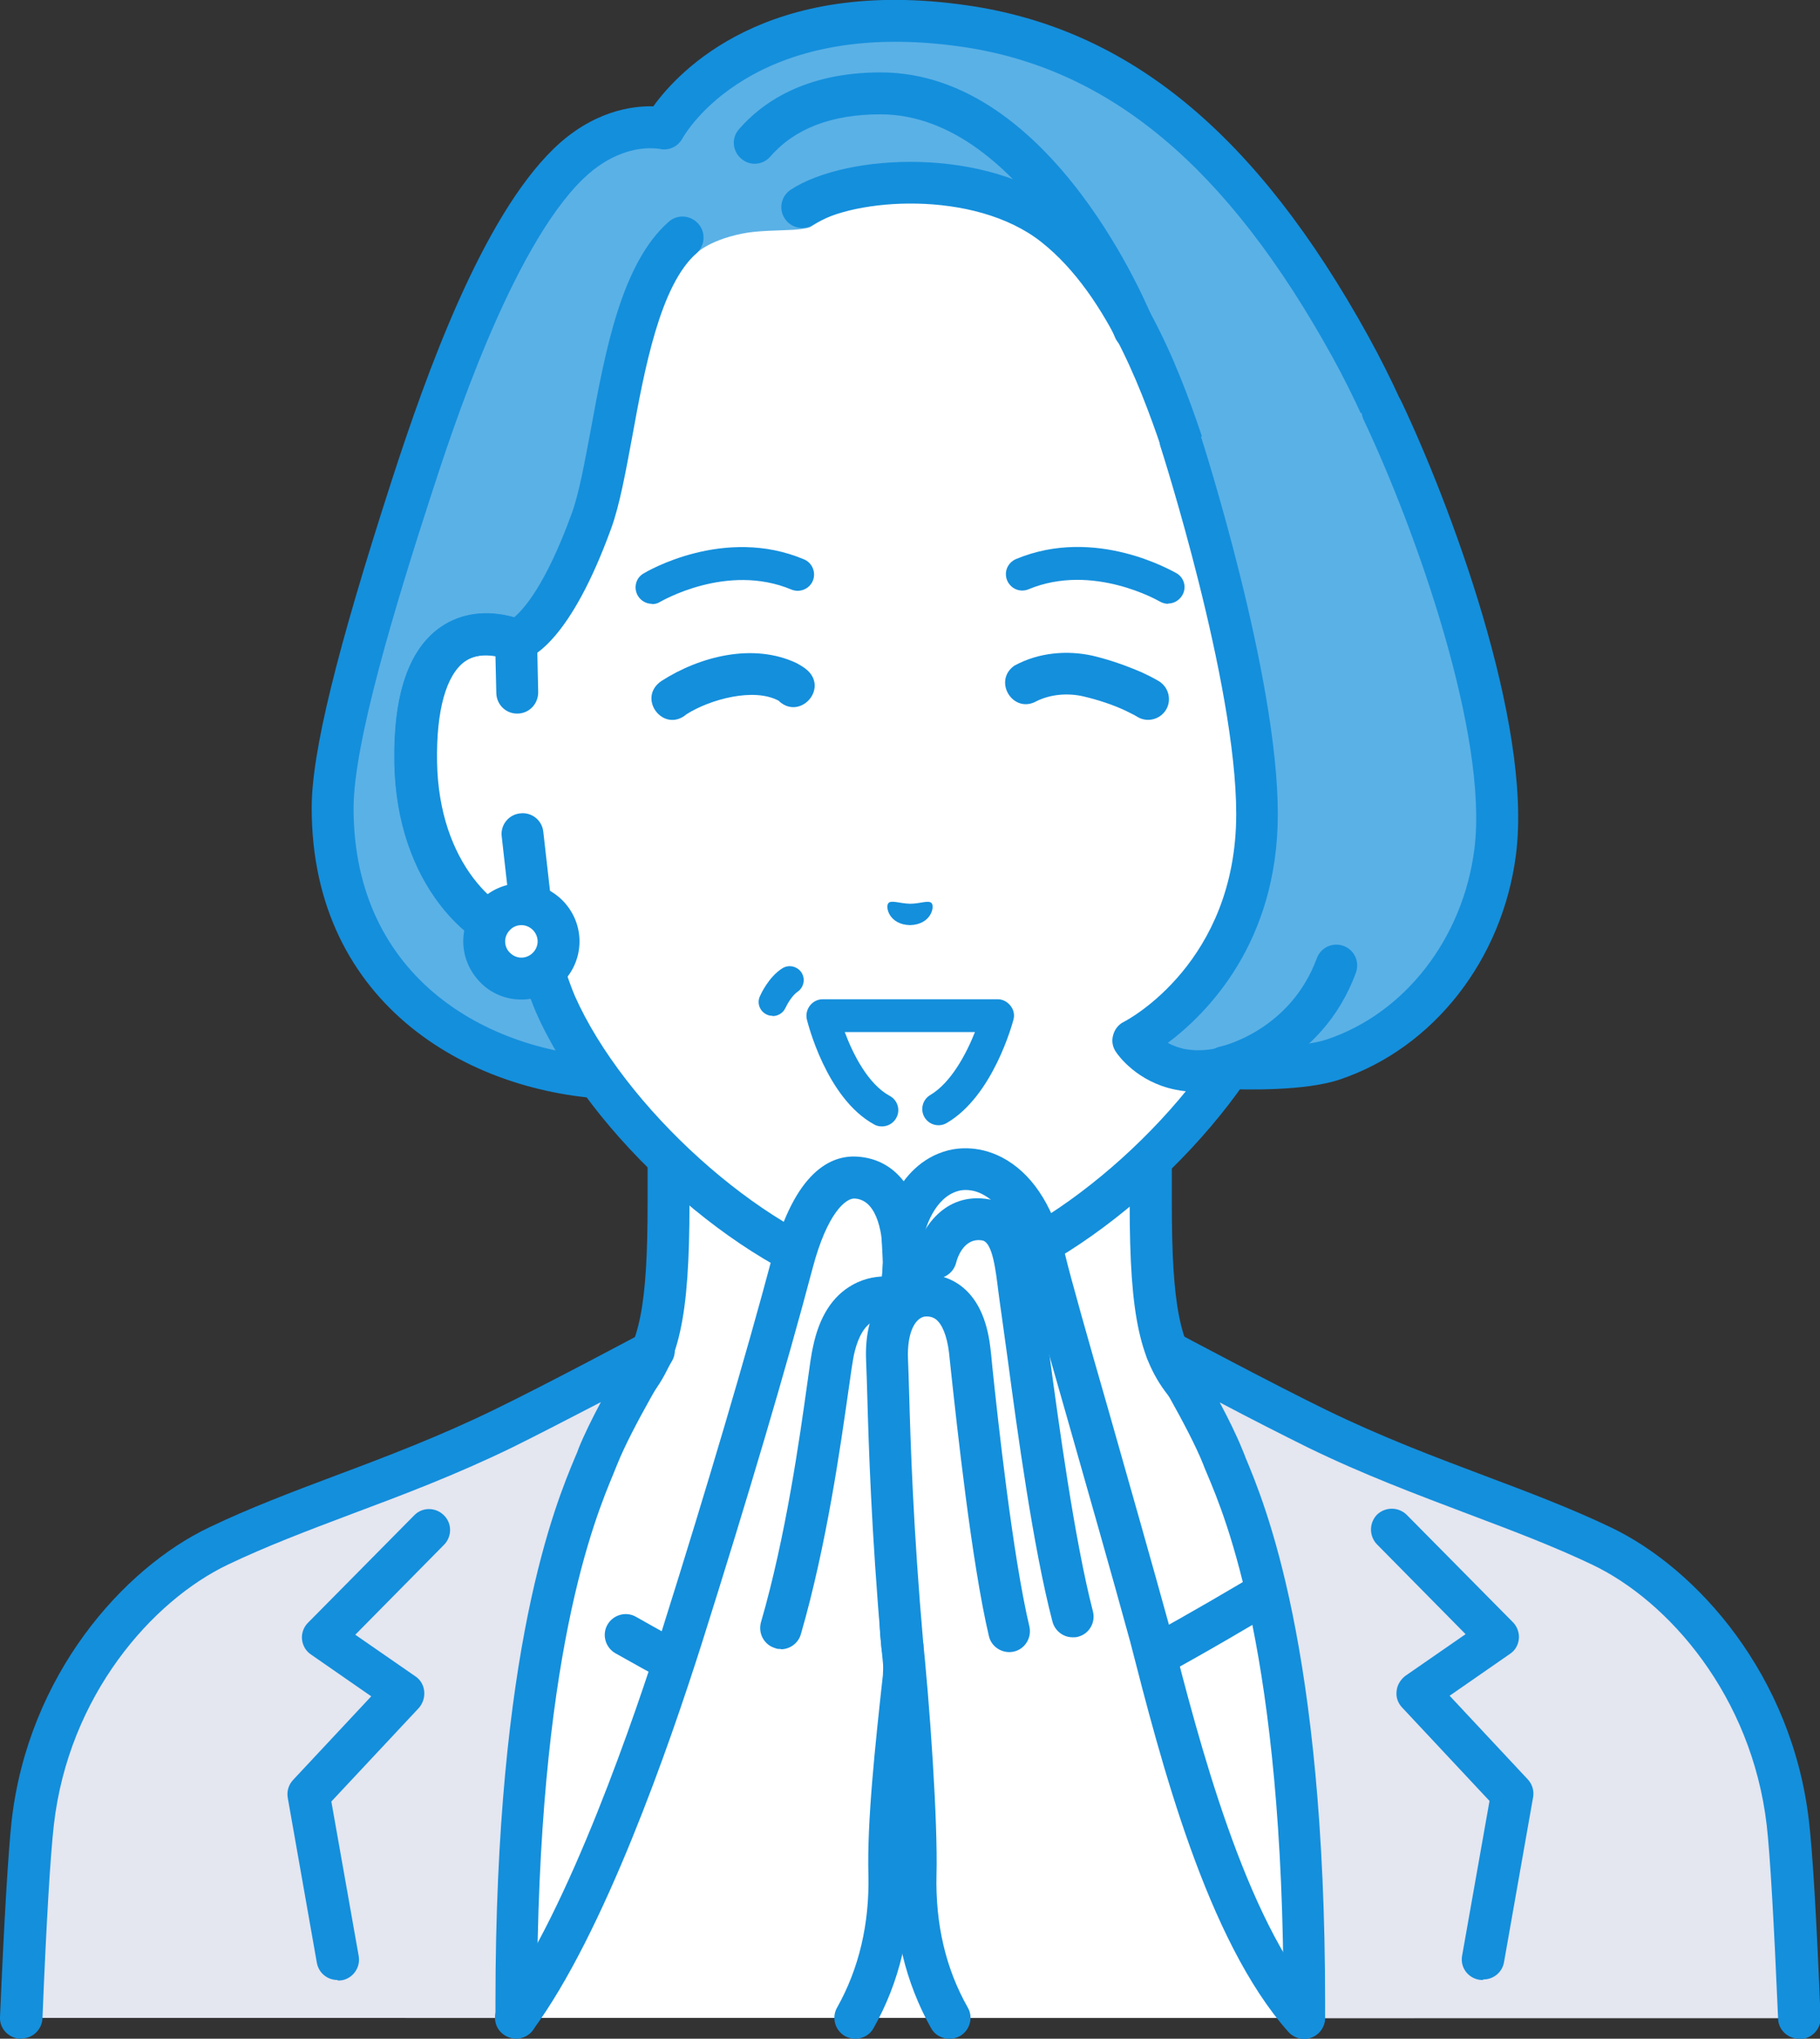
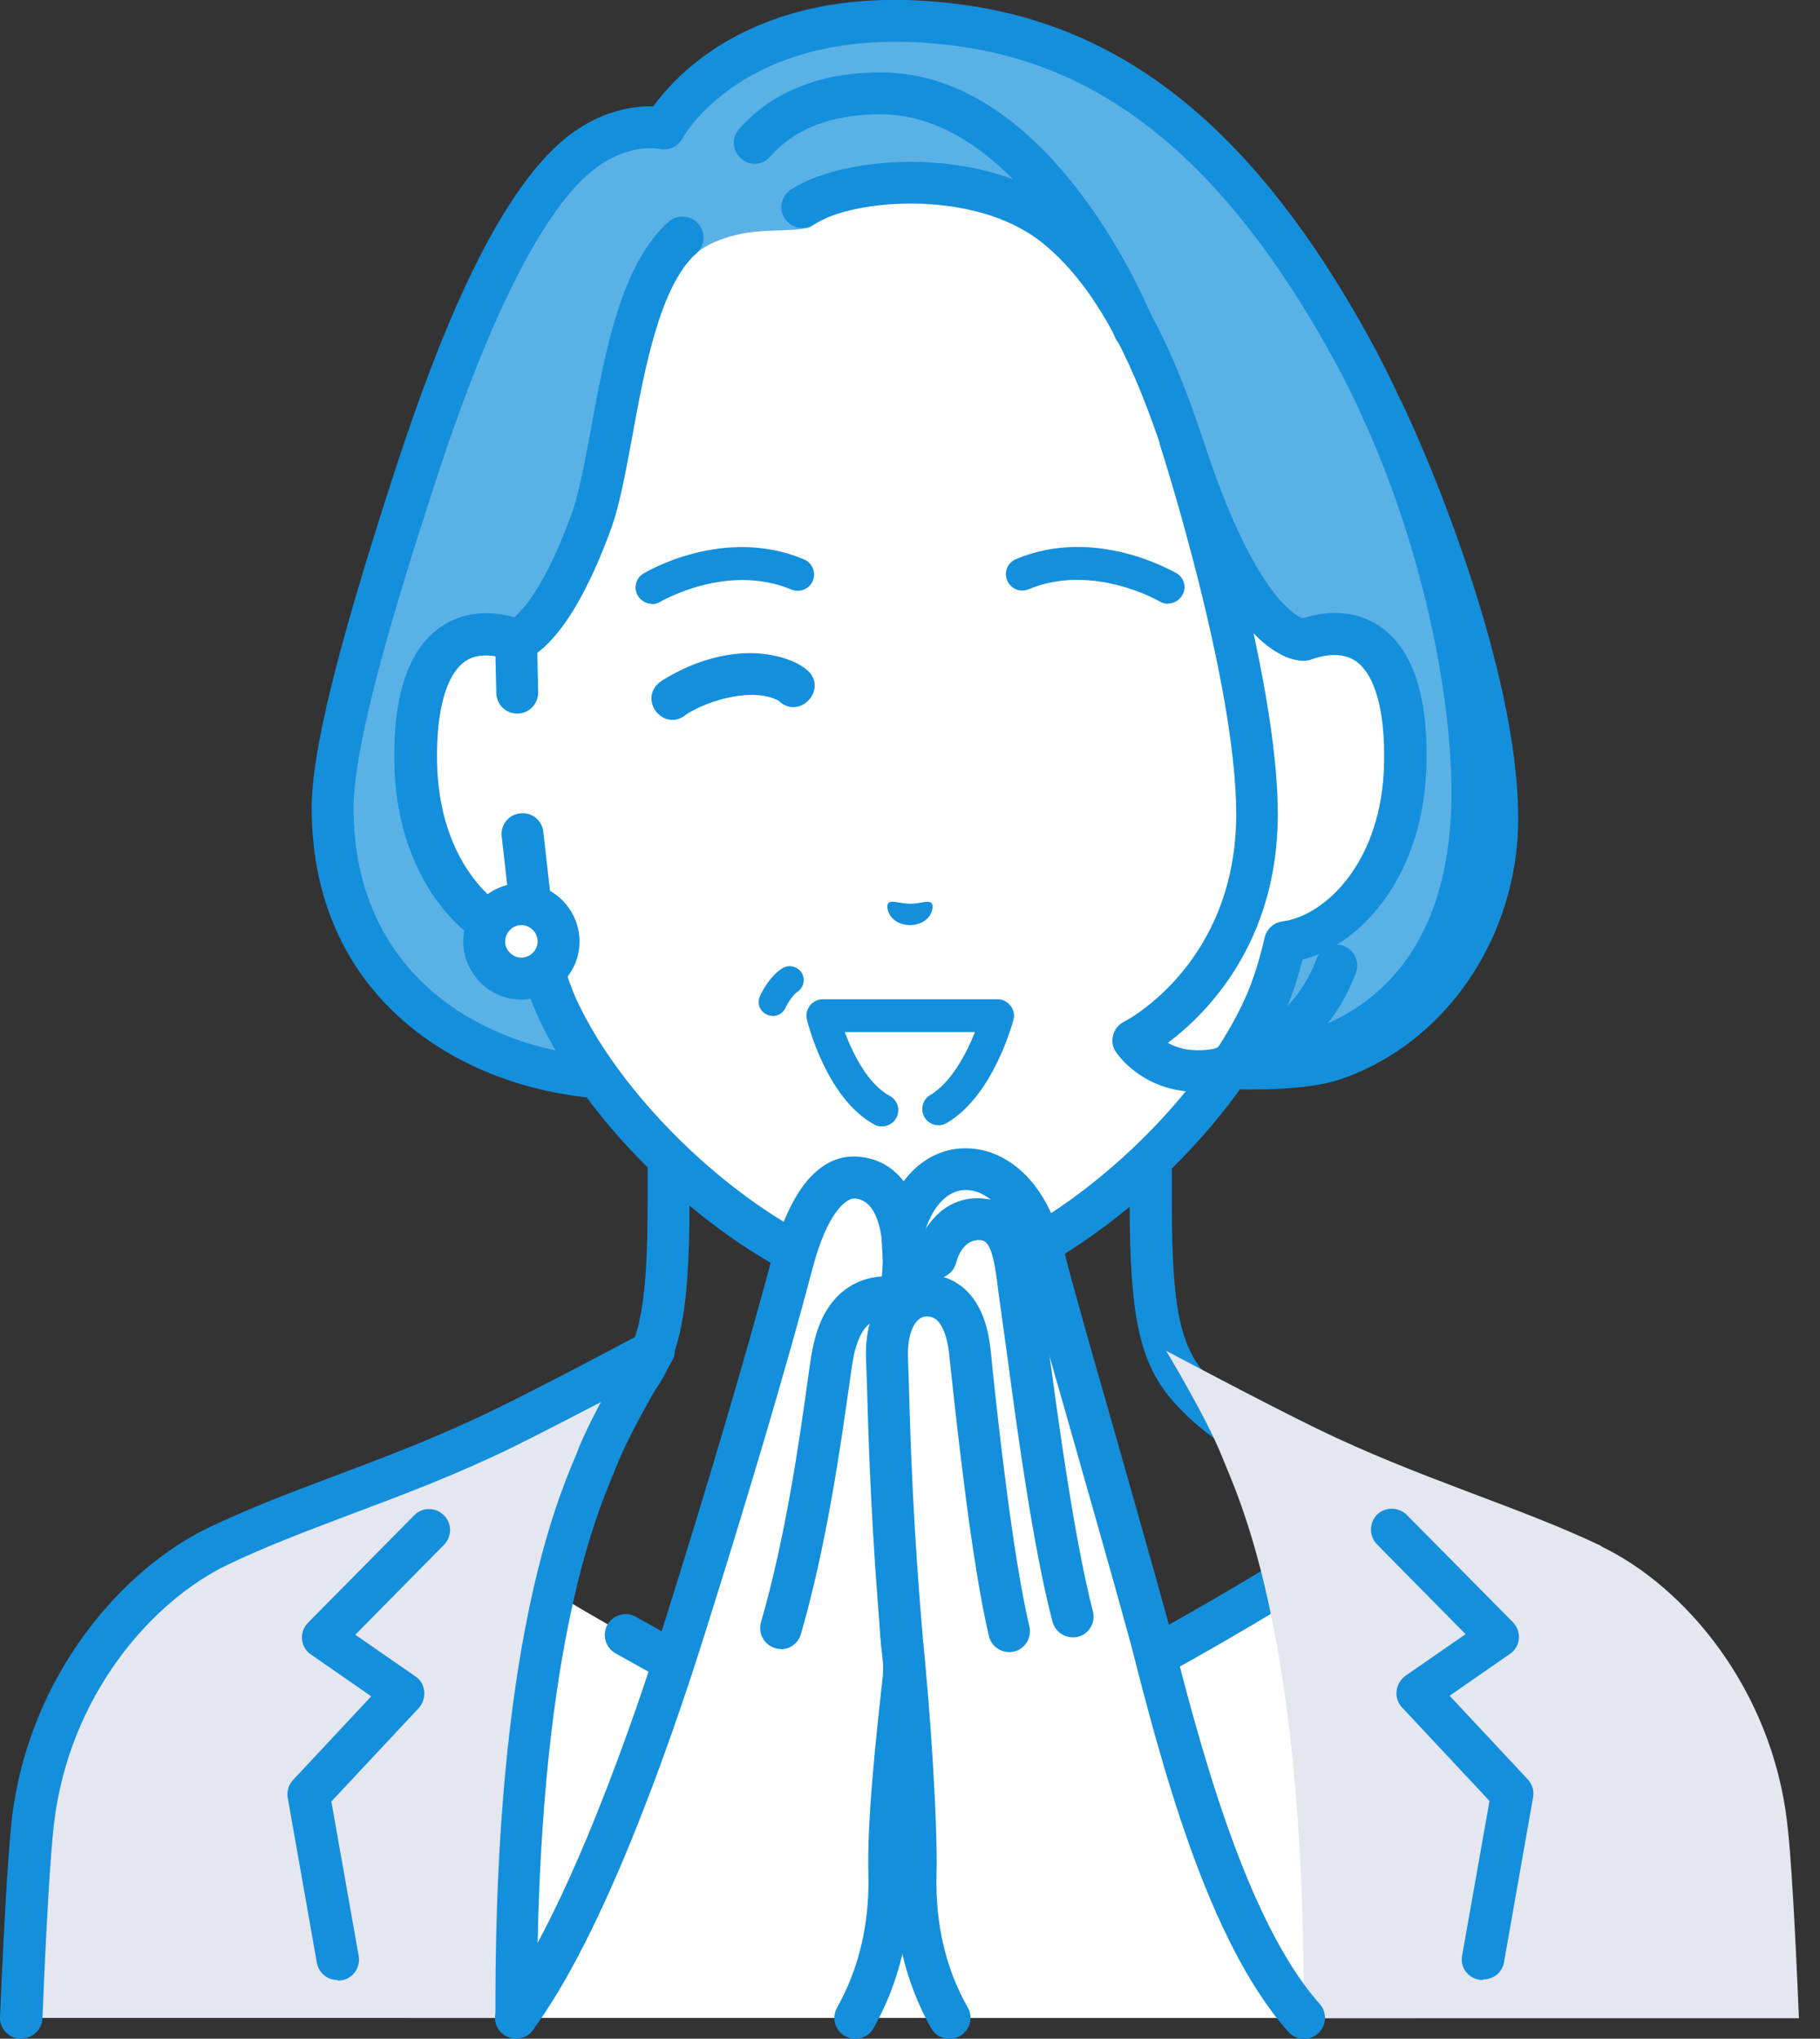
<svg xmlns="http://www.w3.org/2000/svg" id="_レイヤー_2" data-name="レイヤー 2" viewBox="0 0 63.88 71.51">
  <rect x="0" y="0" width="63.88" height="71.51" fill="#333333" stroke="none" />
  <defs>
    <style>
      .cls-1 {
        fill: #148fdc;
      }

      .cls-1, .cls-2, .cls-3, .cls-4 {
        stroke-width: 0px;
      }

      .cls-2 {
        fill: #e4e6f0;
      }

      .cls-3 {
        fill: #5ab1e6;
      }

      .cls-4 {
        fill: #fff;
      }
    </style>
  </defs>
  <g id="_レイヤー_1-2" data-name="レイヤー 1">
    <g>
      <g>
        <g>
          <g>
-             <path class="cls-4" d="M50.67,53.49c-6.04-2.27-7.86-3.62-8.9-4.79-1.04-1.18-1.36-2.68-1.36-6.48v-11.84l-8.46,2.08-8.46-2.08v11.84c0,3.81-.32,5.31-1.36,6.48-1.04,1.18-2.87,2.52-8.9,4.79-6.03,2.27,11.98,13.12,11.98,13.12h13.51s18.01-10.85,11.98-13.12Z" />
            <path class="cls-1" d="M25.18,67.34c-.13,0-.26-.03-.38-.11-2.33-1.4-13.91-8.59-13.56-12.5.06-.61.4-1.44,1.7-1.93,5.98-2.25,7.67-3.54,8.61-4.6.9-1.02,1.18-2.42,1.18-6v-11.84c0-.23.1-.44.28-.58.18-.14.41-.19.63-.13l8.29,2.04,8.29-2.04c.22-.05.45,0,.63.13.18.14.28.35.28.58v11.84c0,3.58.28,4.98,1.18,6,.94,1.06,2.63,2.35,8.61,4.6,1.3.49,1.65,1.32,1.7,1.93.36,3.91-11.23,11.1-13.56,12.5-.35.21-.8.1-1.01-.25-.21-.35-.1-.8.25-1.01,5.46-3.29,13.05-8.91,12.85-11.11-.01-.12-.04-.42-.76-.69-5.93-2.23-7.96-3.61-9.19-4.99-1.19-1.34-1.55-2.96-1.55-6.97v-10.91l-7.55,1.86c-.12.03-.24.03-.35,0l-7.55-1.86v10.91c0,4.01-.36,5.64-1.55,6.97-1.23,1.38-3.26,2.76-9.19,4.99-.72.27-.75.58-.76.69-.2,2.2,7.39,7.82,12.85,11.11.35.21.46.66.25,1.01-.14.23-.38.36-.63.36Z" />
          </g>
          <g>
            <path class="cls-4" d="M31.94,61.64c-3.54,0-15.26-7.46-15.26-7.46l-2.44,16.6h35.41l-2.47-16.6s-11.69,7.46-15.24,7.46Z" />
            <path class="cls-1" d="M31.94,62.38c-1.71,0-5.19-1.48-10.34-4.39-.35-.2-.48-.65-.28-1,.2-.35.65-.48,1-.28,6.45,3.66,8.79,4.2,9.61,4.2,2.73,0,11.64-5.3,14.84-7.35.34-.22.79-.12,1.01.22.22.34.12.8-.22,1.01-1.22.78-11.98,7.58-15.63,7.58Z" />
          </g>
          <g>
            <g>
              <path class="cls-2" d="M56.21,54.23c-2.96-1.41-6.37-2.36-9.99-4.12-1.85-.9-5.29-2.73-5.29-2.73,0,0,1.42,2.35,1.96,3.71.54,1.36,2.87,6,2.87,19.16,0,.18,0,.36,0,.54h17.38c-.13-3.13-.27-5.66-.41-6.84-.54-4.69-3.57-8.29-6.53-9.71Z" />
-               <path class="cls-1" d="M63.14,71.51c-.39,0-.72-.31-.73-.7-.15-3.45-.28-5.73-.4-6.79-.53-4.54-3.45-7.86-6.11-9.13-1.34-.64-2.79-1.19-4.33-1.77-1.82-.69-3.7-1.39-5.67-2.35-.85-.42-2.05-1.03-3.09-1.58.3.56.59,1.15.78,1.62.03.08.08.18.12.3.69,1.65,2.8,6.68,2.8,19.13v.54c0,.4-.33.73-.73.73h0c-.41,0-.73-.33-.73-.73v-.54c0-12.16-2.02-16.98-2.69-18.56-.05-.12-.1-.23-.13-.32-.51-1.28-1.9-3.58-1.91-3.6-.17-.28-.13-.64.1-.88s.59-.3.88-.14c.03.02,3.45,1.84,5.26,2.72,1.91.93,3.76,1.63,5.54,2.3,1.57.59,3.05,1.15,4.45,1.82,3.03,1.45,6.35,5.19,6.94,10.28.13,1.09.27,3.41.41,6.9.02.4-.3.75-.7.76-.01,0-.02,0-.03,0Z" />
            </g>
            <path class="cls-1" d="M52.04,69.45s-.09,0-.13-.01c-.4-.07-.67-.45-.59-.85l.96-5.42-3.07-3.28c-.15-.16-.22-.37-.19-.58.02-.21.14-.4.31-.53l2.11-1.46-3.11-3.15c-.28-.29-.28-.75,0-1.04.29-.28.75-.28,1.04,0l3.73,3.77c.15.15.23.37.21.58-.02.22-.13.41-.31.53l-2.12,1.47,2.74,2.93c.16.17.23.4.19.63l-1.02,5.78c-.06.36-.37.61-.72.61Z" />
          </g>
          <g>
            <g>
              <path class="cls-2" d="M7.67,54.23c-2.96,1.41-5.98,5.02-6.53,9.71-.14,1.18-.28,3.71-.41,6.84h17.38c0-.18,0-.36,0-.54,0-13.16,2.33-17.8,2.87-19.16.54-1.36,1.96-3.71,1.96-3.71,0,0-3.44,1.83-5.29,2.73-3.62,1.76-7.04,2.71-9.99,4.12Z" />
              <path class="cls-1" d="M.73,71.51s-.02,0-.03,0c-.4-.02-.72-.36-.7-.76.15-3.48.29-5.8.41-6.9.59-5.1,3.91-8.84,6.94-10.28,1.4-.67,2.88-1.23,4.45-1.82,1.79-.67,3.63-1.37,5.54-2.3,1.82-.88,5.23-2.7,5.26-2.72.29-.16.65-.1.88.14.23.24.27.6.1.88-.01.02-1.4,2.32-1.91,3.6-.04.09-.08.2-.13.32-.66,1.59-2.69,6.41-2.69,18.56v.54c0,.41-.33.73-.73.73h0c-.4,0-.73-.33-.73-.73v-.54c0-12.45,2.11-17.48,2.8-19.13.05-.11.09-.21.12-.3.19-.47.48-1.06.78-1.62-1.04.54-2.24,1.16-3.09,1.58-1.97.96-3.85,1.67-5.67,2.35-1.54.58-2.99,1.13-4.33,1.77-2.66,1.27-5.59,4.59-6.11,9.13-.12,1.06-.26,3.34-.4,6.79-.02.39-.34.7-.73.7Z" />
            </g>
            <path class="cls-1" d="M11.84,69.45c-.35,0-.66-.25-.72-.61l-1.02-5.78c-.04-.23.03-.46.19-.63l2.74-2.93-2.12-1.47c-.18-.12-.29-.32-.31-.53-.02-.22.06-.43.21-.58l3.73-3.77c.28-.29.75-.29,1.04,0,.29.28.29.75,0,1.04l-3.11,3.15,2.11,1.46c.18.12.29.31.31.53.02.21-.05.42-.19.58l-3.07,3.28.96,5.42c.07.4-.2.78-.59.85-.04,0-.09.01-.13.01Z" />
          </g>
        </g>
        <g>
          <g>
            <g>
              <path class="cls-3" d="M19.94,5.75c-2.58,2.51-4.61,8.6-5.5,11.33-1.5,4.63-2.78,9.03-2.78,11.26,0,6.25,4.94,9.44,10.22,9.49,2.49.03,18.7-.51,20.83-.46,3.32.08,8.59-1.51,8.93-8.83.2-4.26-1.25-10.93-4.26-16.39-3.07-5.57-7.2-10.32-13.54-11.24-8-1.16-10.55,3.59-10.55,3.59,0,0-1.67-.4-3.36,1.24Z" />
              <path class="cls-1" d="M22.1,38.57c-.08,0-.15,0-.21,0-5.28-.06-10.95-3.28-10.95-10.23,0-1.95.87-5.49,2.81-11.49,1.24-3.83,3.18-9.2,5.68-11.63,1.37-1.33,2.76-1.51,3.5-1.49.88-1.22,3.97-4.57,11.03-3.54,5.68.82,10.15,4.51,14.07,11.61,3.27,5.92,4.54,12.69,4.35,16.78-.33,7.19-5.22,9.64-9.68,9.53-1.08-.03-5.99.11-10.74.24-4.32.12-8.41.23-9.86.23ZM22.82,5.2c-.47,0-1.39.14-2.36,1.08h0c-2.53,2.46-4.62,8.91-5.31,11.03-1.28,3.94-2.74,8.75-2.74,11.04,0,5.98,4.77,8.71,9.5,8.76,1.19.01,5.67-.11,10.02-.23,4.77-.13,9.7-.26,10.82-.24,1.83.04,7.82-.41,8.18-8.13.17-3.75-1.06-10.36-4.17-16-3.68-6.66-7.81-10.12-13-10.87-7.35-1.06-9.71,3.04-9.81,3.22-.16.29-.49.44-.81.36-.01,0-.13-.02-.31-.02ZM19.94,5.75h0,0Z" />
            </g>
            <path class="cls-4" d="M24.39,8.91c-2.17,1.9-2.79,7.04-3.64,9.38-1.41,3.87-2.62,4.17-2.62,4.17h0s0,0,0,0c-1.53-.58-3.62-.2-3.55,4.28.06,3.97,2.45,6.09,4.22,6.31h0c.18.76.4,1.5.68,2.16,1.83,4.14,6.78,8.6,10.77,9.68,0,0,.71.19,1.7.19s1.7-.19,1.7-.19c3.99-1.08,8.94-5.54,10.77-9.68.28-.66.5-1.4.68-2.16h0c1.76-.22,4.15-2.35,4.22-6.31.07-4.48-2.02-4.86-3.55-4.28,0,0,0,0,0,0h0s-1.86.18-4.04-6.15c-.67-1.96-1.96-6.19-4.73-8.38-2.58-2.04-6.86-1.08-8.57.04,0,0-.14.06-.58.09-.48.03-1.27.02-1.83.14-1.2.25-1.62.72-1.62.72Z" />
            <g>
              <path class="cls-4" d="M18.17,24.29l-.04-1.83c-1.53-.58-3.62-.2-3.55,4.28.06,3.97,2.45,6.09,4.22,6.31l-.43-3.79-.19-4.96Z" />
              <path class="cls-1" d="M18.79,33.78s-.06,0-.09,0c-2.3-.29-4.79-2.85-4.86-7.03-.04-2.37.5-3.96,1.61-4.74.8-.56,1.84-.65,2.93-.23.28.11.47.37.47.67l.04,1.83c0,.41-.31.74-.72.75-.41.01-.74-.31-.75-.72l-.03-1.29c-.35-.06-.76-.05-1.11.19-.66.47-1.01,1.72-.99,3.52.05,2.83,1.36,4.58,2.62,5.27l-.3-2.66c-.05-.4.24-.77.65-.81.4-.05.77.24.81.65l.43,3.79c.03.22-.05.45-.21.6-.14.14-.32.21-.52.21Z" />
            </g>
            <path class="cls-1" d="M31.94,45.81c-1.07,0-1.85-.2-1.88-.21-4.19-1.14-9.34-5.76-11.25-10.1-.23-.54-.43-1.15-.61-1.83-2.15-.57-4.29-3.06-4.35-6.93-.04-2.37.5-3.96,1.61-4.74.72-.5,1.63-.62,2.59-.35.32-.27,1.1-1.12,2.01-3.62.26-.7.46-1.81.68-2.98.5-2.72,1.07-5.81,2.73-7.27.3-.27.77-.24,1.04.07.27.3.24.77-.07,1.04-1.27,1.12-1.82,4.06-2.25,6.43-.23,1.23-.44,2.4-.74,3.22-1.43,3.93-2.76,4.54-3.13,4.63-.14.04-.3.03-.43-.03-.36-.14-1.04-.31-1.57.06-.66.47-1.01,1.72-.98,3.52.06,3.56,2.12,5.42,3.57,5.6.31.04.55.26.62.56.18.78.4,1.46.64,2.04,1.73,3.91,6.53,8.25,10.29,9.26,0,0,.64.16,1.5.16s1.5-.16,1.51-.16c3.75-1.02,8.56-5.35,10.28-9.27.24-.56.46-1.25.64-2.03.07-.3.32-.52.62-.56,1.45-.18,3.52-2.04,3.57-5.6.03-1.8-.32-3.05-.98-3.52-.51-.36-1.17-.21-1.54-.08-.22.09-.45.06-.62.02-.87-.2-2.59-1.32-4.4-6.6l-.14-.43c-.68-2-1.93-5.71-4.35-7.62-2.37-1.87-6.61-1.52-8-.61-.34.22-.79.12-1.01-.22-.22-.34-.12-.79.22-1.01,1.95-1.27,6.89-1.54,9.71.69,2.76,2.18,4.11,6.16,4.83,8.3l.14.42c1.61,4.69,2.95,5.5,3.28,5.63,1.02-.33,1.98-.23,2.74.3,1.11.78,1.65,2.37,1.61,4.74-.06,3.87-2.2,6.36-4.35,6.93-.18.68-.38,1.29-.61,1.82-1.92,4.35-7.07,8.97-11.25,10.1-.04,0-.82.21-1.89.21ZM18.53,21.85s0,0,0,0c0,0,0,0,0,0ZM18.53,21.84s0,0,0,0c0,0,0,0,0,0ZM18.39,21.77s.1.04.14.07c-.05-.03-.09-.05-.14-.07Z" />
            <path class="cls-1" d="M39.81,12.28c-.29,0-.57-.18-.68-.46-.03-.08-3.17-7.81-8.23-7.81-1.71,0-3.01.5-3.86,1.48-.27.31-.73.34-1.03.07-.31-.27-.34-.73-.07-1.03.79-.91,2.29-1.99,4.97-1.99,6.05,0,9.45,8.38,9.59,8.74.15.38-.03.8-.41.95-.09.04-.18.05-.27.05Z" />
            <g>
              <path class="cls-4" d="M19.61,33.02c0,.72-.58,1.3-1.3,1.3-.72,0-1.3-.58-1.3-1.3,0-.72.58-1.3,1.3-1.3.72,0,1.3.58,1.3,1.3Z" />
              <path class="cls-1" d="M18.3,35.06h0c-.54,0-1.06-.21-1.44-.6-.38-.39-.6-.9-.6-1.44,0-.54.21-1.06.6-1.44.38-.38.9-.6,1.44-.6h0c1.12,0,2.04.92,2.04,2.04h0c0,1.12-.91,2.04-2.04,2.04ZM18.3,32.45c-.15,0-.3.06-.4.17-.11.11-.17.25-.17.4,0,.15.06.3.17.4.11.11.25.17.4.17h0c.31,0,.57-.26.57-.57,0-.31-.26-.57-.57-.57h0ZM19.61,33.02h0,0Z" />
            </g>
            <g>
              <g>
-                 <path class="cls-3" d="M41.42,15.43s2.69,8.33,2.69,13.11c0,5.73-4.34,7.94-4.34,7.94,0,0,.54.79,1.63,1.01.86.18,1.6-.06,1.6-.06,0,0,2.54.13,3.8-.3,2.84-.95,5.22-3.65,5.68-7.28.52-4.11-2.02-11.39-3.96-15.47l-7.09,1.04Z" />
                <path class="cls-1" d="M42.06,38.3c-.25,0-.52-.02-.81-.08-1.34-.27-2.01-1.21-2.08-1.32-.12-.17-.16-.39-.1-.59.05-.2.19-.38.38-.47.16-.08,3.94-2.1,3.94-7.29,0-4.61-2.63-12.8-2.66-12.89-.12-.39.09-.8.47-.92.39-.12.8.09.92.47.11.34,2.73,8.5,2.73,13.34,0,4.52-2.49,7-3.86,8.03.16.09.35.16.56.21.65.13,1.22-.04,1.23-.04.08-.03.17-.04.26-.03.67.03,2.6.05,3.53-.26,2.75-.92,4.78-3.55,5.18-6.68.5-3.97-2.05-11.18-3.89-15.06-.17-.37-.02-.8.35-.98.37-.17.8-.02.98.35,1.65,3.47,4.61,11.25,4.02,15.88-.47,3.69-2.89,6.78-6.17,7.89-1.23.42-3.37.36-3.95.34-.19.05-.56.12-1.02.12Z" />
              </g>
              <path class="cls-1" d="M42.99,38.16c-.34,0-.64-.24-.72-.58-.08-.4.17-.79.56-.87.1-.02,2.46-.58,3.39-3.1.14-.38.56-.57.94-.43.38.14.57.56.43.94-1.21,3.3-4.33,4-4.46,4.02-.05.01-.1.02-.15.02Z" />
            </g>
          </g>
          <g>
            <path class="cls-1" d="M27.11,35.63c-.06,0-.13-.01-.19-.04-.25-.11-.36-.4-.25-.64.03-.07.3-.67.78-.98.23-.15.53-.08.68.14.15.23.08.53-.14.68-.18.12-.36.43-.42.56-.08.18-.26.29-.45.29Z" />
            <g>
              <path class="cls-1" d="M31.18,31.68c.1-.12.39.01.76.02.37,0,.65-.14.76-.02.11.13-.02.75-.76.77-.74-.02-.87-.64-.76-.77Z" />
              <path class="cls-1" d="M30.95,39.51c-.09,0-.19-.02-.27-.07-1.68-.92-2.33-3.57-2.36-3.68-.04-.17,0-.35.11-.49.11-.14.27-.22.45-.22h6.14c.18,0,.34.09.45.23.11.14.15.32.1.49-.03.11-.71,2.67-2.34,3.62-.27.16-.62.07-.78-.2-.16-.27-.07-.62.2-.78.73-.43,1.27-1.45,1.57-2.21h-4.57c.29.78.82,1.83,1.58,2.24.28.15.38.5.23.77-.1.19-.3.3-.5.3Z" />
              <path class="cls-1" d="M22.88,21.18c-.19,0-.38-.1-.49-.28-.16-.27-.08-.62.19-.78.11-.07,2.84-1.68,5.64-.5.29.12.43.46.31.75-.12.29-.46.43-.75.31-2.27-.95-4.58.42-4.61.43-.09.06-.19.08-.29.08Z" />
              <path class="cls-1" d="M41,21.18c-.1,0-.2-.03-.29-.08-.02-.01-2.35-1.37-4.61-.43-.29.12-.62-.01-.75-.31-.12-.29.01-.62.31-.75,2.8-1.17,5.52.44,5.64.5.27.16.36.51.19.78-.11.18-.3.28-.49.28Z" />
-               <path class="cls-1" d="M35.62,23.34c.83-.45,1.82-.54,2.73-.34.62.15,1.16.34,1.74.59.19.09.36.17.58.3.35.21.46.66.26,1-.21.35-.66.46-1,.26-.11-.07-.28-.15-.44-.23-.45-.21-.98-.38-1.45-.49-.55-.13-1.16-.08-1.65.16-.84.48-1.57-.73-.76-1.26h0Z" />
              <path class="cls-1" d="M27.35,24.59c-.87-.49-2.43-.06-3.25.46-.81.69-1.76-.56-.89-1.16,1.35-.87,3.23-1.35,4.75-.63.14.08.27.15.4.27.69.67-.29,1.72-1.01,1.07h0Z" />
            </g>
          </g>
        </g>
      </g>
      <g>
        <g>
          <path class="cls-4" d="M31.62,45.59s.12-.89.1-1.58c-.02-.95-.28-2.61-1.68-2.69-.73-.04-1.62.66-2.23,2.99-.98,3.72-2.45,8.62-3.87,13.1-1.42,4.48-3.62,10.38-5.83,13.37h11.91c.69-1.23,1.25-2.9,1.19-5.04-.05-1.82.24-4.49.51-6.98.24-4.71.27-10.58.27-11.45.01-1.41-.38-1.72-.38-1.72Z" />
          <path class="cls-1" d="M30.02,71.51c-.12,0-.25-.03-.36-.09-.35-.2-.48-.65-.28-1,.77-1.37,1.14-2.94,1.1-4.66-.05-1.85.23-4.48.51-7.02v-.04c.15-2.82.24-6.54.27-11.03v-.37c.01-.84-.14-1.15-.17-1.21-.15-.16-.23-.38-.2-.6,0,0,.11-.85.1-1.47-.01-.58-.14-1.93-.99-1.98-.3-.02-.96.48-1.48,2.45-.9,3.41-2.28,8.07-3.88,13.13-1.15,3.62-3.44,10.21-5.94,13.59-.24.33-.7.39-1.03.15-.33-.24-.39-.7-.15-1.03,2.46-3.33,4.82-10.31,5.72-13.16,1.59-5.04,2.96-9.68,3.86-13.06.8-3.03,2.07-3.6,2.99-3.54,1.44.09,2.32,1.36,2.37,3.41.01.49-.04,1.07-.08,1.41.18.34.36.93.35,1.92v.36c-.04,4.53-.13,8.27-.28,11.12,0,.01,0,.03,0,.04v.06c-.27,2.49-.55,5.07-.5,6.83.05,1.99-.38,3.81-1.29,5.42-.13.24-.38.37-.64.37ZM31.16,46.16s0,0,0,0c0,0,0,0,0,0ZM31.16,46.16s0,0,0,0c0,0,0,0,0,0ZM31.15,46.16s0,0,0,0c0,0,0,0,0,0ZM31.15,46.16s0,0,0,0c0,0,0,0,0,0Z" />
        </g>
        <path class="cls-1" d="M27.41,57.84c-.07,0-.14,0-.2-.03-.39-.11-.61-.52-.5-.91.88-3.03,1.36-6.49,1.62-8.34.09-.66.15-1.09.21-1.34.22-1.04.68-1.76,1.38-2.15.92-.52,1.85-.21,1.95-.18.38.13.58.55.45.94-.13.38-.55.58-.94.45h0s-.41-.12-.76.08c-.38.22-.56.76-.65,1.17-.04.2-.11.66-.19,1.24-.27,1.89-.76,5.41-1.67,8.55-.09.32-.39.53-.7.53Z" />
        <g>
          <path class="cls-4" d="M36.68,44.24c-.72-3.11-2.44-3.38-3.22-3.18-1.47.38-1.8,2.29-1.8,2.29l.05.96-.1,1.28s-.29.31-.27,1.72c0,.87.03,5.21.27,9.92.27,2.49.55,6.69.51,8.51-.06,2.14.5,3.81,1.19,5.04h12.45c-2.7-3.03-4.29-9.08-5.39-13.37-1.46-5.32-3.38-11.83-3.69-13.17Z" />
          <path class="cls-1" d="M33.32,71.51c-.26,0-.51-.13-.64-.37-.9-1.61-1.34-3.43-1.29-5.42.04-1.71-.23-5.85-.5-8.41,0-.01,0-.03,0-.04-.15-2.93-.24-6.2-.27-9.73v-.22c-.01-1.03.13-1.62.29-1.96l.08-1.06-.05-.91c0-.05,0-.11,0-.16.02-.1.43-2.39,2.34-2.88.32-.08,1.15-.21,2.07.35.98.6,1.67,1.73,2.05,3.37.16.68.78,2.88,1.51,5.41.69,2.43,1.48,5.19,2.18,7.73.97,3.79,2.6,10.12,5.23,13.08.27.3.24.77-.06,1.04-.3.27-.77.24-1.04-.06-2.87-3.22-4.48-9.51-5.55-13.68-.69-2.52-1.48-5.27-2.17-7.7-.76-2.66-1.36-4.76-1.53-5.49-.36-1.55-.95-2.19-1.38-2.45-.45-.28-.83-.21-.94-.18-.86.22-1.18,1.35-1.24,1.64l.05.86s0,.06,0,.1l-.1,1.28c-.01.13-.06.26-.13.36-.03.06-.15.4-.14,1.3v.22c.03,3.5.12,6.75.27,9.65.28,2.61.56,6.77.51,8.58-.04,1.72.32,3.29,1.1,4.66.2.35.07.8-.28,1-.11.06-.24.09-.36.09ZM32.16,46.08s0,0,0,0c0,0,0,0,0,0ZM32.16,46.08s0,0,0,0c0,0,0,0,0,0ZM32.16,46.08s0,0,0,0c0,0,0,0,0,0ZM32.16,46.08s0,0,0,0c0,0,0,0,0,0Z" />
        </g>
        <path class="cls-1" d="M37.65,57.43c-.33,0-.62-.22-.71-.55-.68-2.6-1.24-6.73-1.57-9.2-.1-.73-.18-1.31-.22-1.59-.04-.25-.07-.52-.11-.8-.09-.72-.2-1.71-.56-1.78-.68-.12-.9.69-.92.78-.1.39-.49.63-.89.54-.39-.1-.63-.5-.54-.89.19-.77.98-2.16,2.6-1.87,1.44.25,1.63,1.87,1.77,3.05.03.25.06.5.1.73.05.31.13.87.23,1.64.33,2.44.88,6.51,1.53,9.03.1.39-.13.79-.52.89-.06.02-.12.02-.19.02Z" />
        <g>
          <path class="cls-4" d="M32.31,45.47c-.6.11-1.25.73-1.19,2.25.07,1.52.09,4.82.54,10.03l3.75-.53c-.7-2.95-1.28-8.94-1.39-9.86-.22-1.81-1.19-2-1.72-1.9Z" />
          <path class="cls-1" d="M31.67,58.49c-.38,0-.7-.29-.73-.67-.36-4.15-.45-7.11-.5-8.89-.01-.47-.03-.86-.04-1.18-.09-1.97.87-2.85,1.79-3.01.32-.06.93-.08,1.52.35.58.43.93,1.16,1.05,2.18.02.13.04.37.07.68.19,1.81.71,6.61,1.3,9.1.09.39-.15.79-.54.88-.39.09-.79-.15-.88-.54-.61-2.58-1.13-7.45-1.33-9.28-.03-.31-.06-.54-.07-.66-.07-.59-.24-1.01-.47-1.18-.14-.1-.29-.1-.39-.09-.32.06-.62.54-.58,1.5.01.32.03.72.04,1.2.05,1.76.14,4.7.5,8.81.03.4-.26.76-.67.79-.02,0-.04,0-.06,0Z" />
        </g>
      </g>
    </g>
  </g>
</svg>